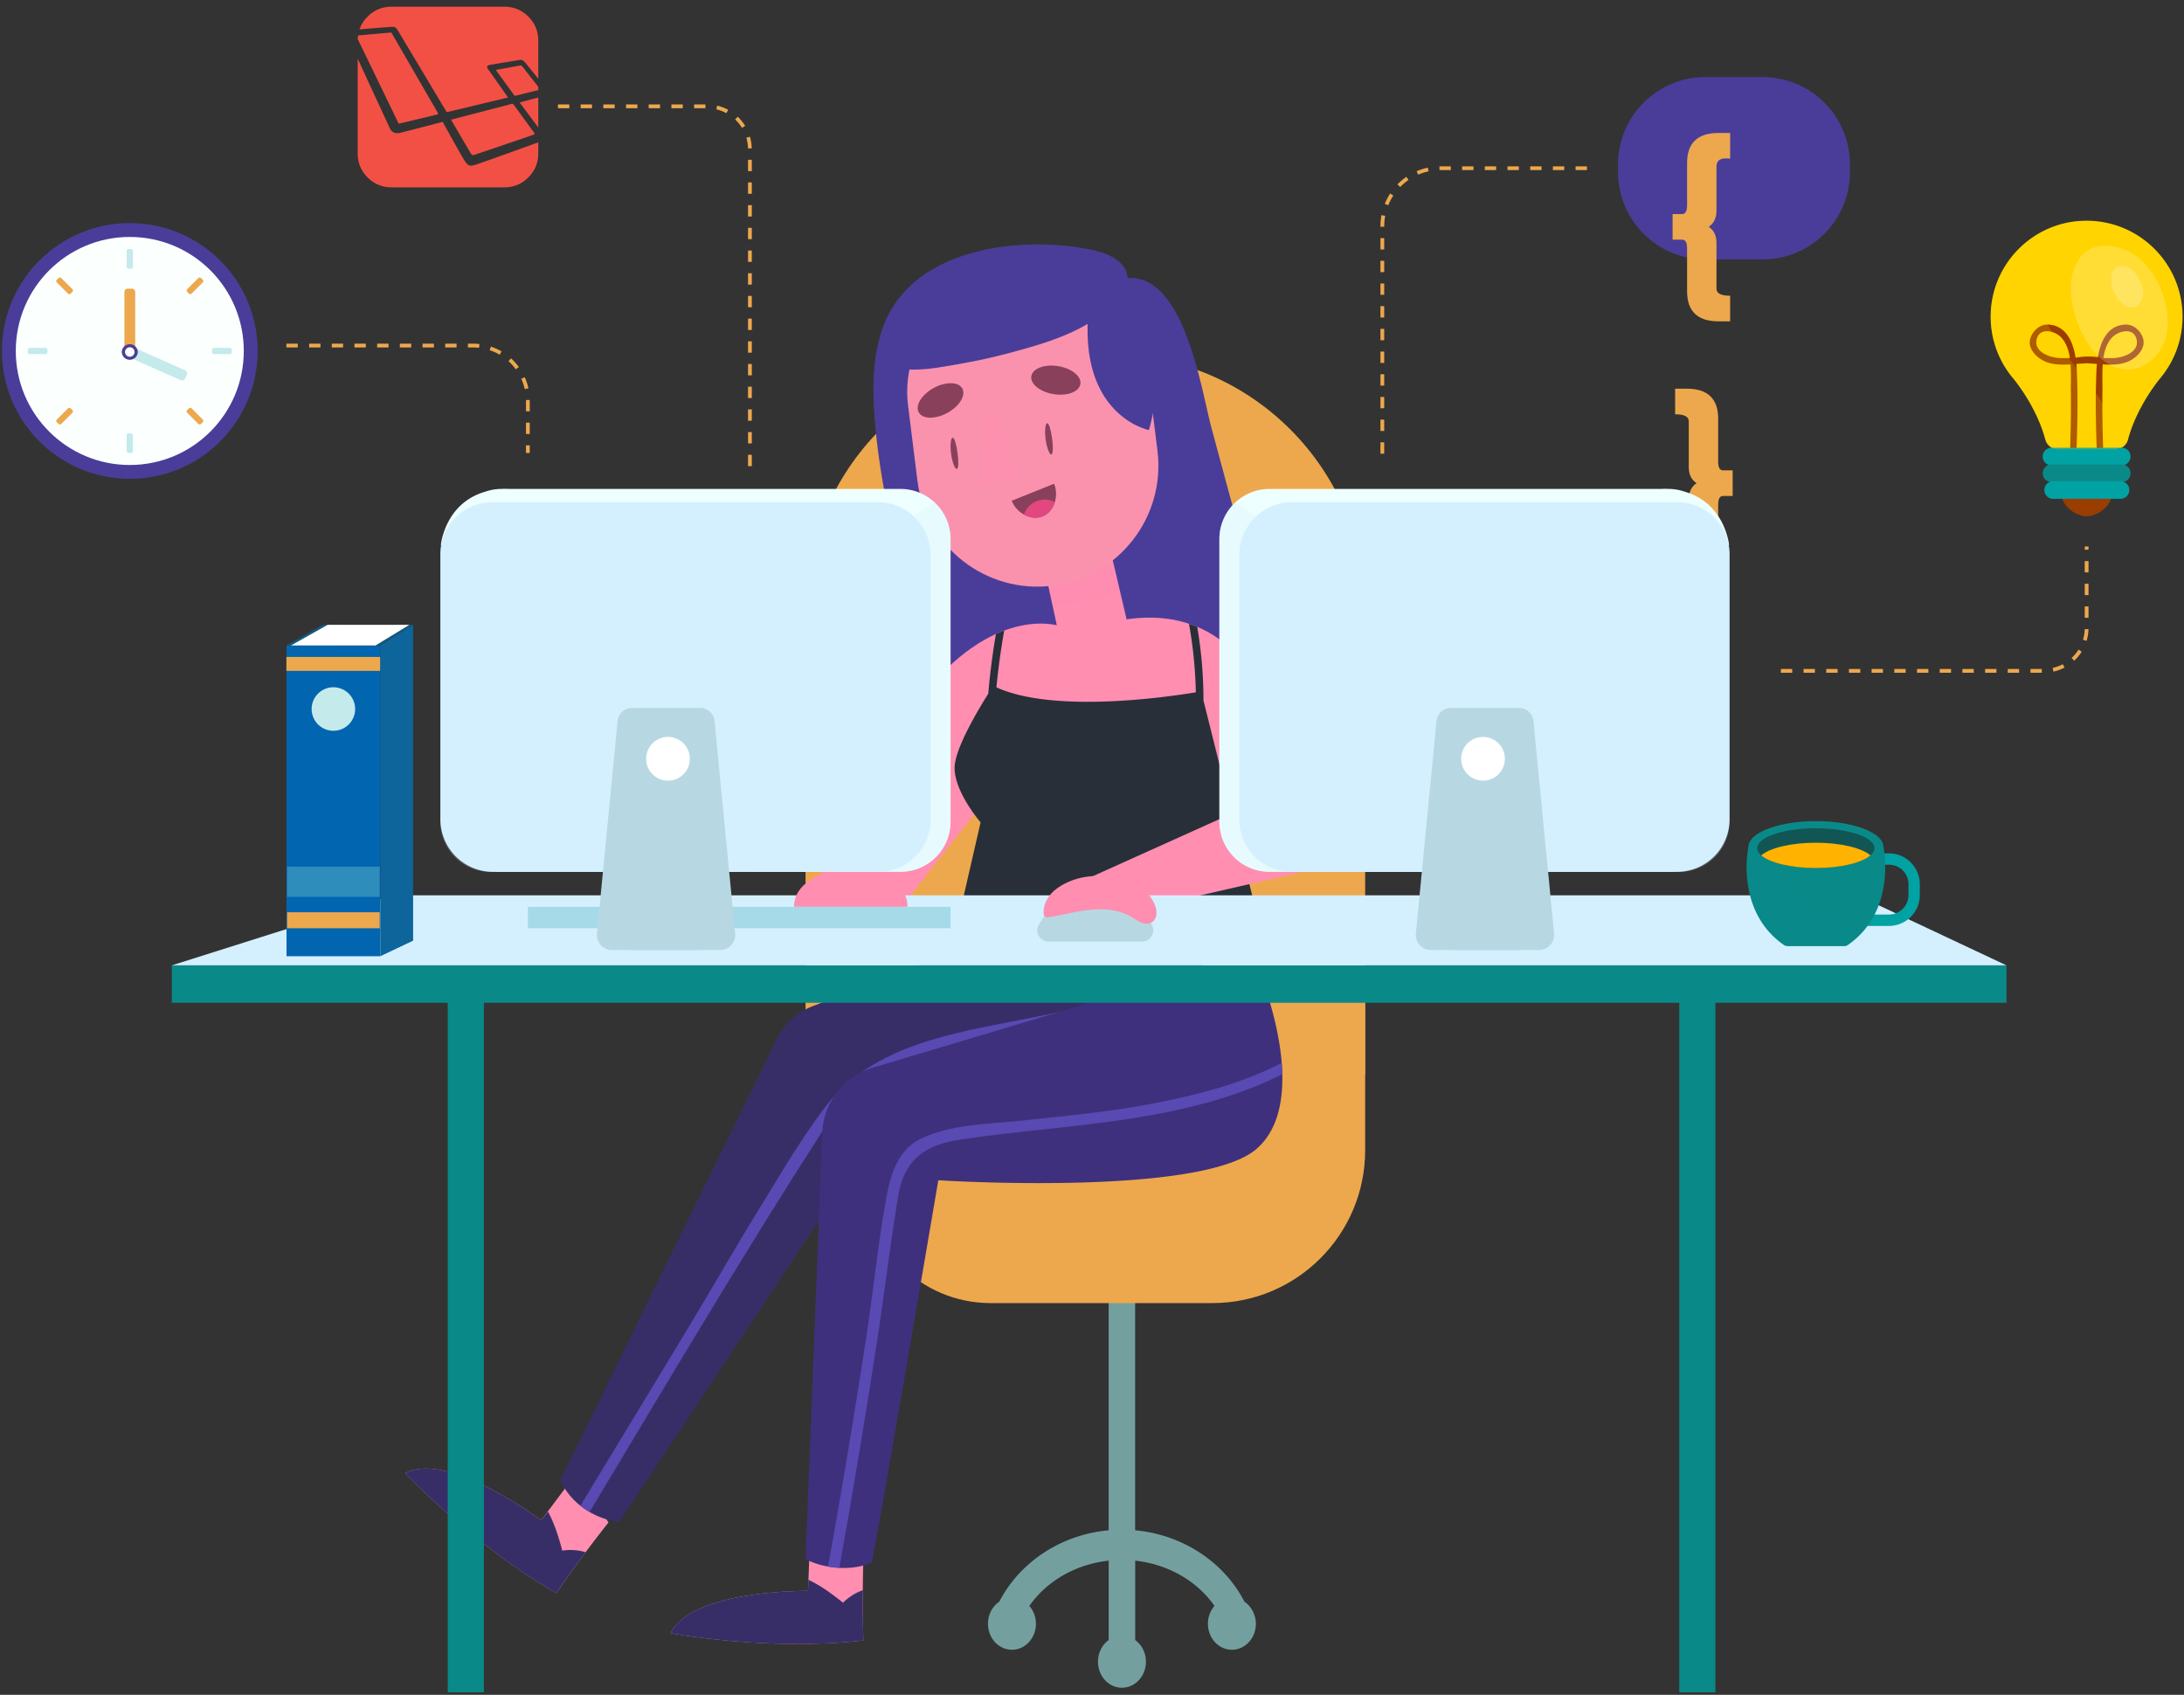
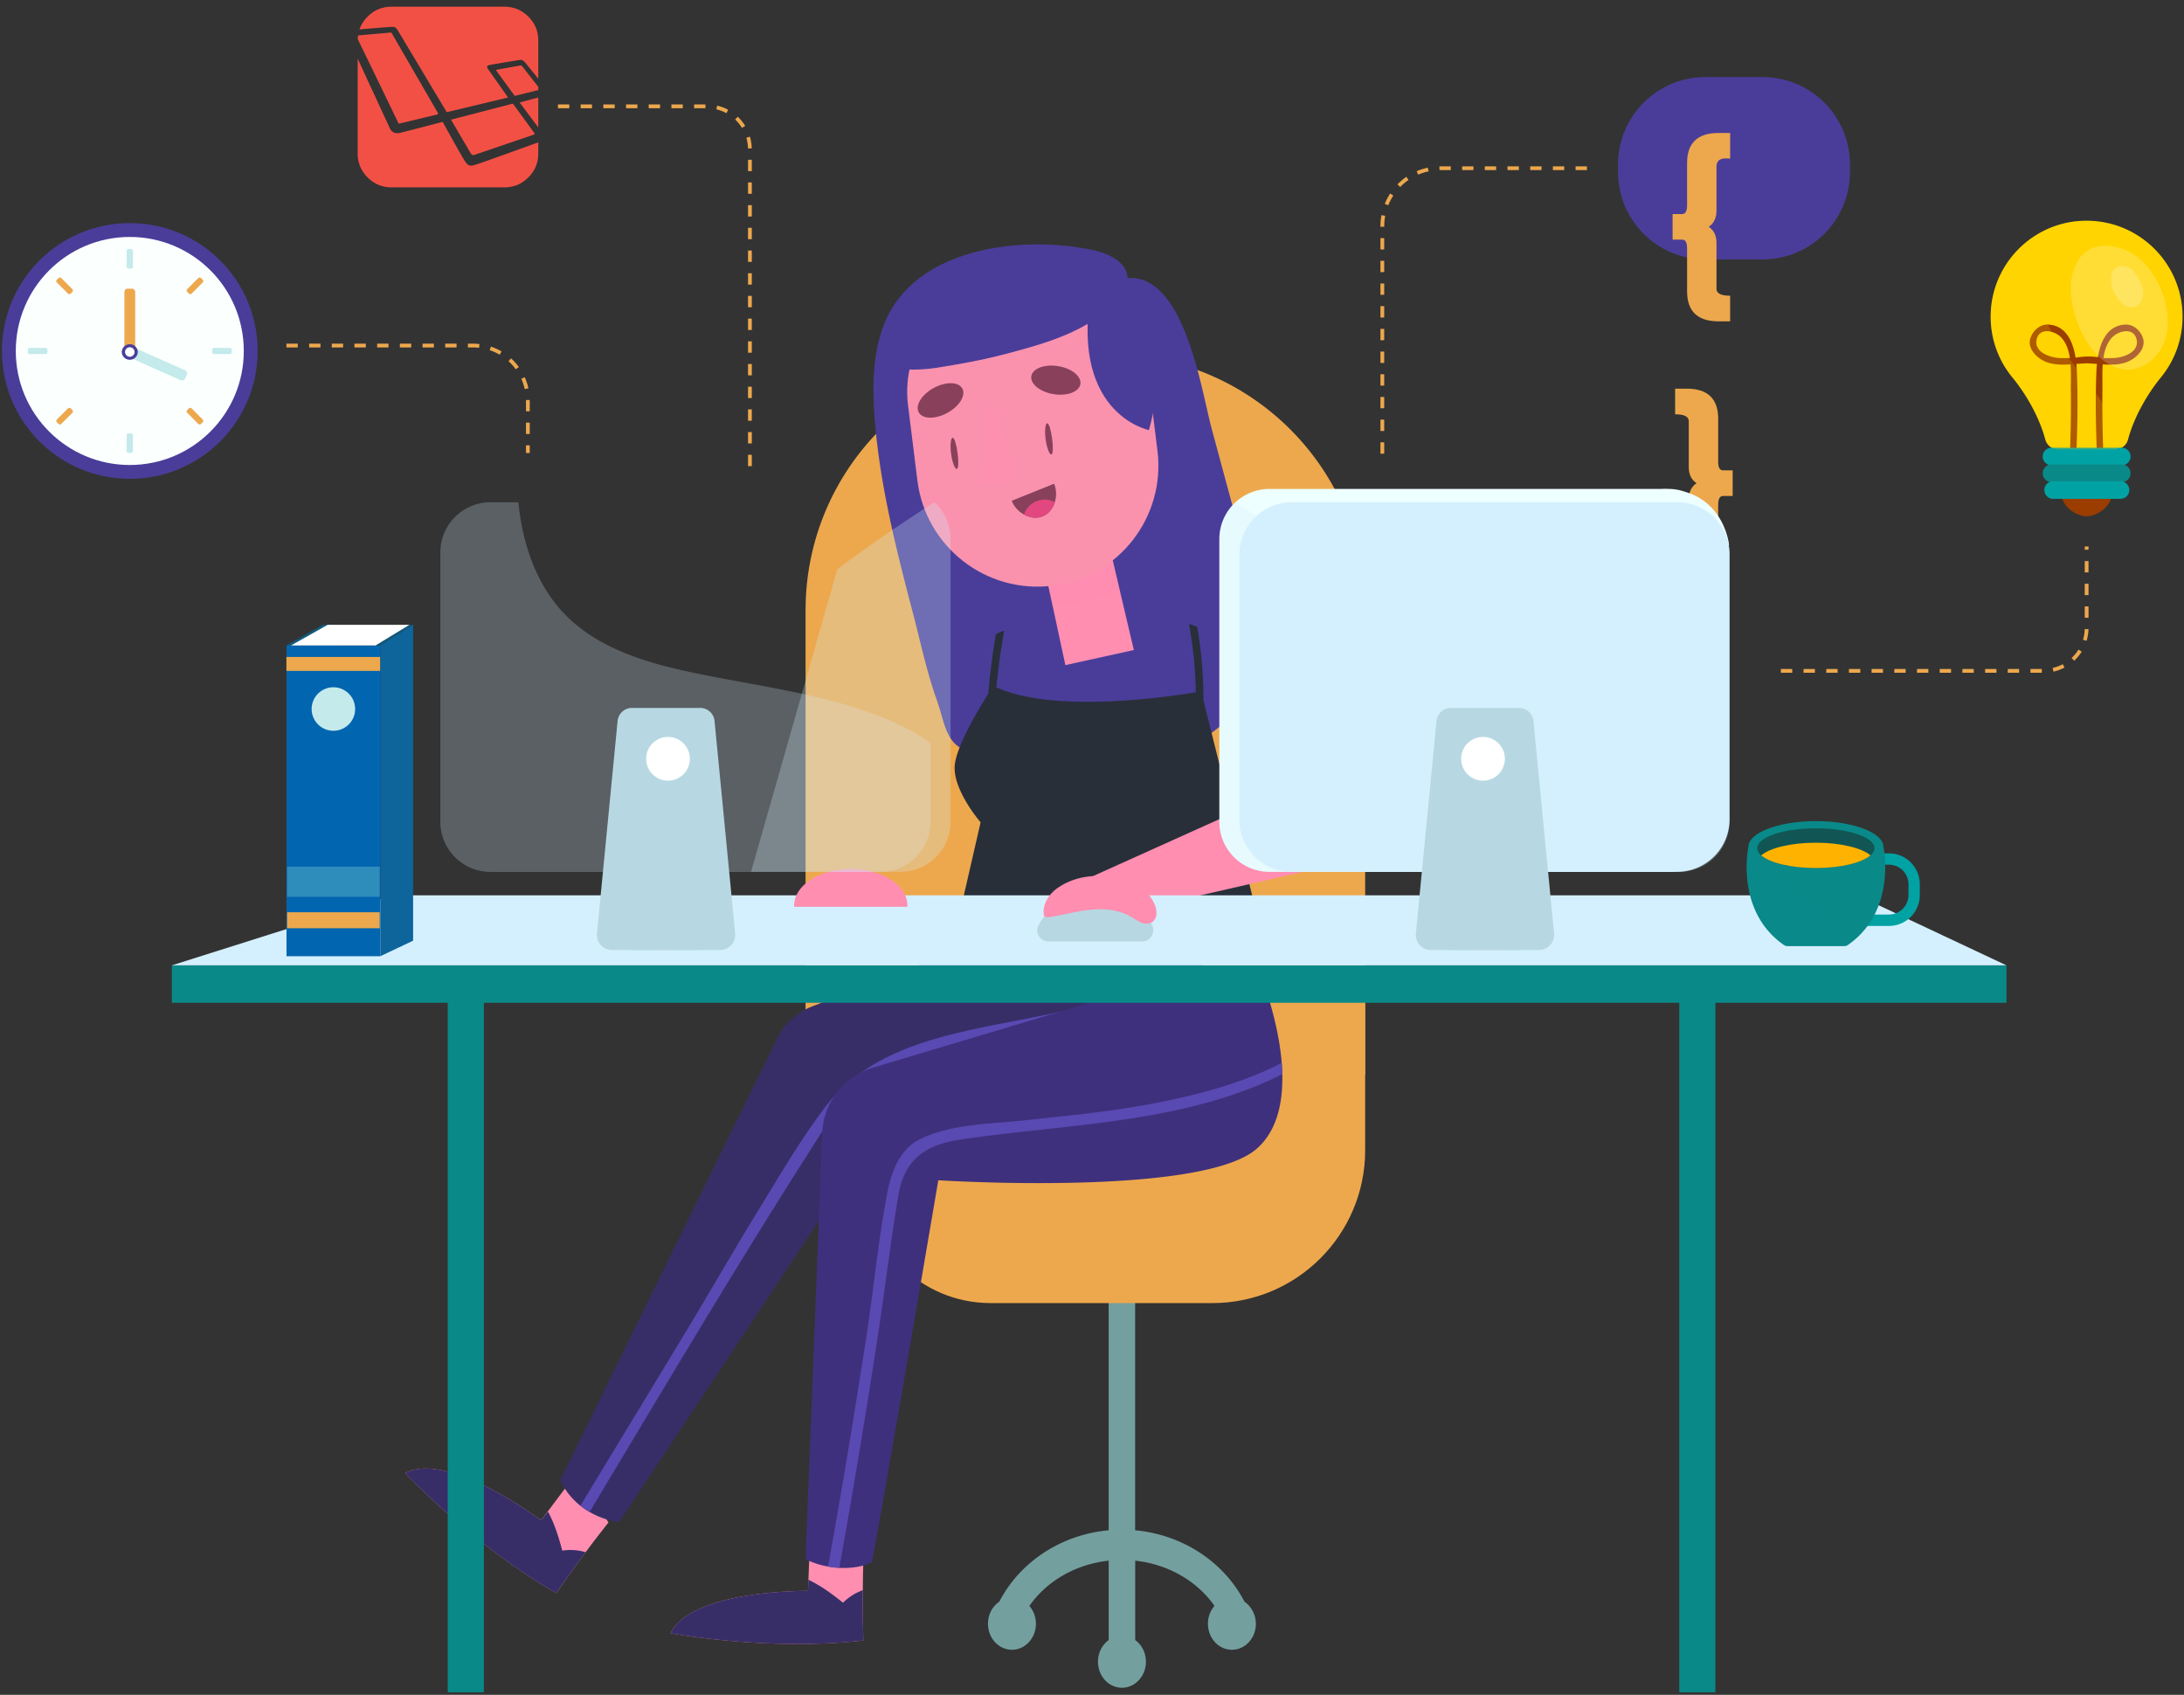
<svg xmlns="http://www.w3.org/2000/svg" width="299" height="232" fill="none">
  <rect width="100%" height="100%" fill="#333333" stroke="none" />
  <path fill="#EDA84D" d="M186.891 147.118h-76.605V83.534c0-19.335 15.673-35.013 35.013-35.013h6.584c19.335 0 35.014 15.673 35.014 35.013v63.584h-.006z" />
  <path fill="#4A3D99" d="M119.744 57.262c.696 9.138 2.983 18.042 5.297 26.88 1.021 3.901 1.847 7.889 3.211 11.68 1.244 3.467 1.162 6.65 5.421 7.302l5.873.897c3.031.461 6.057.929 9.094 1.336 2.477.337 5.015.63 7.465.136 2.135-.429 4.101-1.445 5.959-2.575a46.37 46.37 0 0 0 5.846-4.216c1.233-1.043 2.428-2.173 3.265-3.558 2.95-4.906 1.369-11.854-.017-16.972-1.765-6.519-3.531-13.033-5.291-19.552-1.391-5.145-3.689-21.154-11.512-20.557-.065-2.216-2.618-3.395-4.786-3.846-10.088-2.108-25.109-.228-28.831 10.974-1.282 3.857-1.298 8.018-.994 12.071z" />
-   <path fill="#FF8EB1" d="M145.315 85.756s-8.578-3.243-18.563 8.882c-9.985 12.126-16.466 30.238-16.466 30.238l8.92 4.629 17.173-21.888 41.233 5.617s-.869-33.258-25.055-28.157" />
  <path fill="#282F39" d="m172.891 128.413-8.132-32.53c0-3.38-.283-6.742-.853-10.073a14.606 14.606 0 0 0-1.13-.418c.565 3.102.874 6.231.94 9.377-3.553.592-19.351 2.95-27.299-.68a95.87 95.87 0 0 1 1.065-7.763c-.37.136-.745.294-1.136.468a96.07 96.07 0 0 0-1.048 8.17c-1.429 2.266-4.585 7.546-4.607 10.121-.033 3.336 3.558 7.481 3.558 7.481l-2.743 11.941 41.385 3.906z" />
  <path fill="#FF8EB1" d="m143.186 78.634 2.667 12.413 9.377-2.07-3.83-16.243-8.214 5.9z" />
  <path fill="#FF8EB1" d="m153.339 80.954-1.934-8.214-8.219 5.9.934 4.35a33.228 33.228 0 0 0 6.286-1.037c.999-.271 1.988-.587 2.933-1z" opacity=".25" />
  <path fill="#FA92AE" d="M144.082 80.177c-9.072 1.13-17.346-5.308-18.482-14.38l-1.287-10.333c-1.01-8.111 4.743-15.51 12.859-16.526l3.477-.435c8.111-1.01 15.51 4.743 16.526 12.86l1.287 10.332c1.13 9.078-5.307 17.352-14.38 18.482z" />
  <path fill="#FF8EB1" d="m135.542 54.644-1.439 11.897 5.351-.956-3.912-10.941z" opacity=".5" />
  <path fill="#89405B" d="M138.514 68.546a.243.243 0 0 0 .022.06c.646 1.602 2.602 2.721 4.205 2.08 1.602-.646 2.238-2.809 1.591-4.411-.005-.022-.016-.038-.027-.055l-5.791 2.326z" />
  <path fill="#E2477F" d="M141.904 68.61a3.009 3.009 0 0 0-1.722 1.82c.793.44 1.722.587 2.553.25.831-.336 1.402-1.086 1.668-1.95a2.966 2.966 0 0 0-2.499-.12z" />
  <path fill="#89405B" d="M131.75 53.188c.511.945-.407 2.433-2.059 3.335-1.651.897-3.401.864-3.917-.081-.51-.946.408-2.434 2.059-3.336 1.652-.896 3.401-.864 3.917.082zm16.157-.608c-.174 1.059-1.815 1.672-3.667 1.374-1.853-.3-3.216-1.402-3.048-2.461.174-1.06 1.815-1.674 3.667-1.375 1.858.3 3.222 1.402 3.048 2.461zM130.99 64.194c.244-.049.26-1.021.103-2.19-.158-1.167-.429-2.102-.674-2.085-.244.016-.375 1.01-.212 2.205.158 1.195.544 2.119.783 2.07zm12.945-1.977c.245-.05.261-1.022.104-2.19-.158-1.168-.429-2.102-.674-2.086-.244.016-.375 1.01-.212 2.206.158 1.195.543 2.113.782 2.07z" />
  <path fill="#4A3D99" d="M157.289 58.875s-11.419-2.276-7.627-20.519c5.677 2.478 10.61 10.41 7.627 20.52z" />
  <path fill="#4A3D99" d="M128.105 50.362c3.238-.5 6.47-1.091 9.643-1.928 5.373-1.418 11.381-3.091 15.206-7.334-3.298-1.722-24.713-11.968-30.455 9.431 1.863.092 3.732.12 5.606-.169z" />
  <path fill="#73A09F" d="M170.376 219.257c-2.76-5.351-8.366-9.176-14.972-9.779v-38.109h-3.624v38.109c-6.6.598-12.207 4.423-14.967 9.768-.934.63-1.553 1.744-1.553 3.026 0 1.967 1.467 3.559 3.281 3.559 1.809 0 3.281-1.592 3.281-3.559 0-.945-.342-1.803-.896-2.439 2.325-3.346 6.269-5.704 10.86-6.199v10.871c-.886.636-1.467 1.728-1.467 2.966 0 1.967 1.467 3.559 3.281 3.559 1.809 0 3.282-1.592 3.282-3.559 0-1.238-.582-2.33-1.467-2.966v-10.871c4.585.5 8.529 2.853 10.854 6.194a3.708 3.708 0 0 0-.896 2.444c0 1.967 1.467 3.559 3.281 3.559 1.815 0 3.281-1.592 3.281-3.559-.016-1.271-.635-2.385-1.559-3.015z" />
  <path fill="#EDA84D" d="M118.234 135.122v25.854c0 9.61 7.79 17.401 17.401 17.401h30.341c11.555 0 20.921-9.366 20.921-20.921v-22.334h-68.663z" />
  <path fill="#FF8EB1" d="m110.791 213.254-.168 4.515s-15.934-.191-18.824 5.802c0 0 13.391 2.482 26.392.988-.18-7.665.043-12.011.043-12.011M79.07 201.471l-4.992 6.644s-12.729-9.589-18.607-6.465c0 0 9.322 9.931 20.682 16.417 4.39-6.285 7.15-9.653 7.15-9.653" />
  <path fill="#372E68" d="m126.095 131.982-14.902 5.781a8.979 8.979 0 0 0-4.808 4.405l-29.683 60.433c1.396 3.124 4.541 5.28 8.062 5.748l36.36-54.837 41.19-8.535 3.048-17.053-39.267 4.058z" />
  <path fill="#5949B2" d="M164.237 134.22c-8.002 1.869-16.01 3.722-24.066 5.297-9.697 1.896-20.731 3.575-27.12 11.919-3.363 4.39-6.226 9.345-9.121 14.049-3.423 5.552-6.65 11.219-10.023 16.798-4.808 7.948-9.627 15.89-14.451 23.833.397.315.82.597 1.26.853 10.469-17.434 20.829-34.943 31.819-52.045 3.184-4.954 7.014-7.948 12.49-10.072 4.981-1.934 10.338-2.825 15.564-3.835 7.818-1.516 15.592-3.309 23.355-5.123l.293-1.674z" />
  <path fill="#372E68" d="M115.414 219.393c-1.483-1.19-3.02-2.331-4.737-3.14l-.054 1.516s-15.934-.19-18.824 5.802c0 0 13.391 2.482 26.392.988a228.688 228.688 0 0 1-.066-6.883 7.312 7.312 0 0 0-2.711 1.717zm-38.435-7.133c-.49-1.836-1.054-3.667-1.956-5.335l-.945 1.19s-12.729-9.589-18.607-6.465c0 0 9.322 9.931 20.682 16.417a241.056 241.056 0 0 1 4.025-5.59 7.33 7.33 0 0 0-3.2-.217z" />
  <path fill="#3F307D" d="m172.598 133.531-19.003 2.422-34.112 10.203a9.712 9.712 0 0 0-6.915 8.909l-2.282 58.352c2.374 1.299 6.541 1.744 9.083.408 1.57-8.008 9.089-52.262 9.089-52.262s36.029 2.309 43.591-4.314c7.568-6.622.549-23.718.549-23.718z" />
  <path fill="#5949B2" d="M166.166 150.676c2.972-.864 6.285-2.048 9.382-3.645a29.046 29.046 0 0 0-.081-1.538c-5.645 2.977-12.523 4.585-17.483 5.541-5.823 1.13-11.75 1.679-17.645 2.32-4.623.5-10.099.484-14.342 2.564-2.841 1.391-3.955 4.439-4.514 7.345-1.228 6.346-1.837 12.87-2.809 19.264a1214.372 1214.372 0 0 1-5.308 31.917c.506.087 1.022.152 1.538.179 1.89-10.539 3.65-21.1 5.269-31.683.978-6.41 1.733-12.87 2.809-19.264.848-5.058 3.754-6.981 8.627-7.703 11.539-1.706 23.29-2.027 34.557-5.297z" />
  <path fill="#4A3D99" d="M241.304 35.51h-7.823c-6.606 0-11.962-5.357-11.962-11.963V22.51c0-6.606 5.356-11.962 11.962-11.962h7.823c6.607 0 11.963 5.356 11.963 11.962v1.038c0 6.606-5.351 11.963-11.963 11.963z" />
  <path fill="#FFD400" d="M298.803 43.35c0-7.253-5.883-13.137-13.136-13.137-7.252 0-13.136 5.884-13.136 13.136a13.068 13.068 0 0 0 2.983 8.328.846.846 0 0 0 .07.082c.495.597 3.265 4.069 4.433 8.42a1.84 1.84 0 0 0 1.777 1.348h7.763c.826 0 1.564-.549 1.776-1.348 1.288-4.791 4.509-8.513 4.509-8.513h-.005a13.092 13.092 0 0 0 2.966-8.317z" />
  <path fill="#9B3D00" d="M289.09 67.682c0-1.51-1.837-2.733-3.358-2.765-.021 0-.038-.006-.059-.006h-.011c-.022 0-.038 0-.06.006-1.516.038-3.352 1.26-3.352 2.765 0 1.51 1.836 2.944 3.352 2.983.022 0 .038.005.06.005h.011c.021 0 .038-.005.059-.005 1.521-.039 3.358-1.478 3.358-2.983zm-9.42-18.352c1.124.614 2.499.63 3.797.55.092 1.222.033 2.471.043 3.487.038 3.059-.016 6.117-.141 9.17h.875c.168-3.857.239-7.73.098-11.582a17.686 17.686 0 0 0-.076-1.136c.097-.005.195-.016.293-.021.375-.027.744-.05 1.119-.07.369.02.739.037 1.108.07.098.005.196.016.294.021-.038.392-.066.777-.076 1.136-.147 3.852-.076 7.725.097 11.582h.875a171.976 171.976 0 0 1-.141-9.17c.011-1.016-.049-2.265.043-3.488 1.299.082 2.673.066 3.798-.548 1.075-.587 2.167-1.804 1.673-3.14-.364-.99-1.304-1.826-2.423-1.76-2.418.14-3.357 2.32-3.716 4.47-1.532-.25-3.048.066-3.048.066-.353-2.179-1.287-4.395-3.726-4.537-1.12-.065-2.054.766-2.423 1.76-.511 1.332.581 2.554 1.657 3.14zm9.485-3.134c.842-.896 2.928-1.456 3.346.228.44 1.771-1.787 2.537-3.161 2.592a19.7 19.7 0 0 1-1.375-.006c.163-1.081.5-2.086 1.19-2.814zm-10.317.223c.419-1.684 2.505-1.12 3.347-.228.69.727 1.027 1.732 1.19 2.814-.457.016-.913.027-1.375.005-1.374-.054-3.602-.815-3.162-2.591z" />
  <path fill="#01A2A4" d="M290.524 63.7h-9.708a1.207 1.207 0 0 1 0-2.412h9.708a1.207 1.207 0 0 1 0 2.412z" />
  <path fill="#0A8989" d="M290.524 65.992h-9.708a1.207 1.207 0 0 1 0-2.412h9.708a1.207 1.207 0 0 1 0 2.412z" />
  <path fill="#01A2A4" d="M290.307 68.285h-9.269a1.207 1.207 0 0 1 0-2.412h9.269c.668 0 1.206.543 1.206 1.206a1.21 1.21 0 0 1-1.206 1.206z" />
  <path fill="#FFD400" d="M289.861 61.5c.533-1.967-.684-4.004-1.646-5.677-2.081-3.618-5.242-6.536-7.231-10.165-1.798-3.286-2.52-7.122-.657-10.572.978-1.809 2.358-3.569 4.064-4.813-6.65.647-11.854 6.253-11.854 13.071a13.068 13.068 0 0 0 2.982 8.328c.022.027.044.055.071.082.494.597 3.265 4.069 4.433 8.42.217.799.95 1.348 1.776 1.348h7.763c.098.005.201 0 .299-.022z" opacity=".2" />
  <path fill="#fff" d="M296.223 40.66c-.831-2.597-2.651-5.432-5.27-6.443-2.407-.929-5.074-.923-6.53 1.56-1.043 1.786-1.081 4.003-.674 6.035a15.369 15.369 0 0 0 1.81 4.726c1.26 2.146 3.357 4.102 5.845 4.048 2.14-.044 4.042-1.657 4.84-3.64.799-1.983.631-4.249-.021-6.286z" opacity=".21" />
  <path fill="#fff" d="M291.893 36.933c-.886-.793-2.602-.728-2.831.685-.184 1.168.261 2.493.973 3.412.511.657 1.325 1.206 2.129 1 .712-.18 1.179-.908 1.245-1.636.065-.728-.196-1.445-.533-2.097-.25-.505-.559-.989-.983-1.364z" opacity=".21" />
  <path fill="#EDA84D" d="m236.864 21.71-.604-.029c-.843 0-1.264.374-1.264 1.121v6.008c0 1.016-.355 1.763-1.064 2.242.709.46 1.064 1.198 1.064 2.214v6.266c0 .632.622.949 1.868.949v3.506h-1.581c-2.875 0-4.312-1.37-4.312-4.11v-5.893c0-.786-.22-1.178-.661-1.178h-1.322v-3.507h1.322c.441 0 .661-.403.661-1.208v-5.777c0-2.74 1.437-4.111 4.312-4.111h1.581v3.507zm-7.531 53.77.603.03c.844 0 1.265-.374 1.265-1.122V68.38c0-1.015.355-1.763 1.064-2.242-.709-.46-1.064-1.197-1.064-2.213v-6.267c0-.632-.623-.948-1.868-.948v-3.507h1.581c2.874 0 4.312 1.37 4.312 4.11v5.893c0 .786.22 1.179.661 1.179h1.322v3.507h-1.322c-.441 0-.661.402-.661 1.207v5.778c0 2.74-1.438 4.11-4.312 4.11h-1.581v-3.506z" />
  <path fill="#4A3D99" d="M17.769 65.547c9.667 0 17.504-7.837 17.504-17.504 0-9.667-7.837-17.504-17.504-17.504C8.1 30.539.265 38.376.265 48.043c0 9.667 7.836 17.504 17.504 17.504z" />
  <path fill="#FBFFFE" d="M17.769 63.65c8.62 0 15.608-6.987 15.608-15.607s-6.988-15.608-15.608-15.608c-8.62 0-15.608 6.988-15.608 15.608 0 8.62 6.988 15.608 15.608 15.608z" />
  <path fill="#C4EAEB" d="M17.932 36.77h-.321a.267.267 0 0 1-.266-.266v-2.151c0-.147.12-.267.266-.267h.32c.147 0 .267.12.267.267v2.15c0 .148-.12.267-.266.267zm11.115 11.436v-.32c0-.147.12-.267.266-.267h2.151c.147 0 .266.12.266.266v.32c0 .148-.12.267-.266.267h-2.151a.267.267 0 0 1-.266-.266zM17.606 59.32h.32c.147 0 .266.12.266.267v2.151c0 .147-.12.267-.266.267h-.32a.267.267 0 0 1-.267-.267v-2.151c0-.147.12-.266.267-.266zM6.496 47.885v.32c0 .148-.12.267-.266.267H4.078a.267.267 0 0 1-.266-.266v-.32c0-.147.12-.267.266-.267H6.23c.146 0 .266.12.266.266z" />
  <path fill="#EDA84D" d="m25.858 40.187-.228-.228a.265.265 0 0 1 0-.375l1.52-1.521a.266.266 0 0 1 .376 0l.228.228a.265.265 0 0 1 0 .375l-1.521 1.521a.266.266 0 0 1-.375 0zm-.228 15.945.228-.228a.266.266 0 0 1 .375 0l1.52 1.52a.266.266 0 0 1 0 .376l-.227.228a.266.266 0 0 1-.375 0l-1.521-1.521a.266.266 0 0 1 0-.375zm-15.95-.228.228.228a.266.266 0 0 1 0 .375l-1.521 1.52a.266.266 0 0 1-.375 0l-.229-.227a.266.266 0 0 1 0-.375l1.522-1.521a.266.266 0 0 1 .374 0zm.228-15.945-.229.228a.266.266 0 0 1-.374 0l-1.522-1.521a.266.266 0 0 1 0-.375l.229-.228a.266.266 0 0 1 .374 0l1.522 1.521a.256.256 0 0 1 0 .375zm8.143 8.909h-.56a.461.461 0 0 1-.461-.461v-8.432c0-.255.206-.462.462-.462h.56a.46.46 0 0 1 .46.462v8.432a.468.468 0 0 1-.46.461z" />
  <path fill="#C4EAEB" d="m16.981 48.092.228-.511a.46.46 0 0 1 .609-.234l7.524 3.347c.233.103.337.375.233.608l-.228.511a.46.46 0 0 1-.608.234L17.215 48.7a.46.46 0 0 1-.234-.608z" />
  <path fill="#4A3D99" d="M18.866 48.184a1.098 1.098 0 0 0-2.195 0 1.098 1.098 0 0 0 2.195 0z" />
  <path fill="#FBFFFE" d="M18.42 48.184a.654.654 0 0 0-.651-.652.654.654 0 0 0-.652.652c0 .358.293.652.652.652a.654.654 0 0 0 .652-.652z" />
  <path fill="#0A8989" d="M66.244 135.285H61.3v96.364h4.944v-96.364zm168.601 0h-4.944v96.364h4.944v-96.364z" />
  <path fill="#0A8989" d="M274.693 132.145H23.522v5.123h251.171v-5.123z" />
  <path fill="#EDA84D" d="M102.925 63.808h-.516v-1.553h.516v1.553zm0-3.107h-.516v-1.554h.516v1.554zm0-3.108h-.516V56.04h.516v1.553zm0-3.107h-.516v-1.554h.516v1.554zm0-3.108h-.516v-1.553h.516v1.553zm0-3.102h-.516v-1.553h.516v1.553zm0-3.107h-.516v-1.554h.516v1.554zm0-3.108h-.516v-1.553h.516v1.553zm0-3.107h-.516V37.4h.516v1.554zm0-3.108h-.516v-1.553h.516v1.553zm0-3.107h-.516v-1.554h.516v1.554zm0-3.102h-.516v-1.554h.516v1.554zm0-3.107h-.516v-1.554h.516v1.554zm0-3.108h-.516v-1.554h.516v1.554zm-.522-3.102c-.01-.5-.086-.989-.228-1.461l.495-.147c.152.516.233 1.054.244 1.597l-.511.011zm-.825-2.814a5.613 5.613 0 0 0-.935-1.152l.359-.374c.391.369.733.793 1.021 1.254l-.445.272zm-2.13-2.015a5.693 5.693 0 0 0-1.385-.527l.12-.506a6.184 6.184 0 0 1 1.51.57l-.245.463zm-2.868-.674h-1.554V14.3h1.554v.516zm-3.108 0H91.92V14.3h1.553v.516zm-3.107 0H88.81V14.3h1.554v.516zm-3.102 0h-1.554V14.3h1.554v.516zm-3.108 0h-1.553V14.3h1.553v.516zm-3.107 0h-1.554V14.3h1.554v.516zm-3.108 0h-1.553V14.3h1.553v.516zm111.565 47.285h-.516V60.55h.516v1.553zm0-3.107h-.516v-1.554h.516v1.554zm0-3.107h-.516v-1.554h.516v1.553zm0-3.108h-.516v-1.554h.516v1.554zm0-3.102h-.516v-1.554h.516v1.554zm0-3.107h-.516v-1.554h.516v1.554zm0-3.108h-.516V41.91h.516v1.554zm0-3.107h-.516v-1.554h.516v1.554zm0-3.108h-.516v-1.553h.516v1.553zm0-3.102h-.516v-1.554h.516v1.554zm0-3.107h-.516v-.066c0-.516.048-1.026.141-1.526l.51.098c-.087.467-.13.95-.13 1.428v.066h-.005zm.554-2.94-.478-.195a8.63 8.63 0 0 1 .738-1.418l.435.283a7.523 7.523 0 0 0-.695 1.33zm1.63-2.498-.37-.364c.375-.38.788-.728 1.222-1.032l.294.423a8.438 8.438 0 0 0-1.146.973zm2.466-1.69-.206-.473a7.897 7.897 0 0 1 1.526-.483l.109.505a6.94 6.94 0 0 0-1.429.451zm2.917-.625-.011-.516h1.56v.516h-1.549zm20.188 0h-1.554v-.516h1.554v.516zm-3.108 0h-1.553v-.516h1.553v.516zm-3.107 0h-1.554v-.516h1.554v.516zm-3.108 0h-1.553v-.516h1.553v.516zm-3.107 0h-1.554v-.516h1.554v.516zm-3.102 0h-1.554v-.516h1.554v.516zm77.806 68.804h-1.554v-.516h1.554v.517zm-3.108 0h-1.553v-.516h1.553v.517zm-3.102 0h-1.553v-.516h1.553v.517zm-3.107 0h-1.554v-.516h1.554v.517zm-3.108 0h-1.553v-.516h1.553v.517zm-3.107 0h-1.554v-.516h1.554v.517zm-3.107 0h-1.554v-.516h1.554v.517zm-3.108 0h-1.554v-.516h1.554v.517zm-3.102 0h-1.554v-.516h1.554v.517zm-3.107 0h-1.554v-.516h1.554v.517zm-3.108 0h-1.554v-.516h1.554v.517zm-3.107 0h-1.554v-.516h1.554v.517zm35.768-.152-.114-.505a5.787 5.787 0 0 0 1.391-.51l.239.456a5.853 5.853 0 0 1-1.516.56zm2.836-1.494-.353-.38c.364-.337.679-.722.945-1.14l.44.276a6.307 6.307 0 0 1-1.032 1.244zm1.7-2.721-.494-.153c.141-.472.223-.961.239-1.46l.516.016a6.56 6.56 0 0 1-.261 1.597zm.261-3.157h-.516v-1.553h.516v1.553zm0-3.102h-.516v-1.553h.516v1.553zm0-3.107h-.516v-1.554h.516v1.554zm0-3.108h-.516v-.44h.516v.44zM72.524 62.005h-.516v-1.043h.516v1.043zm0-2.597h-.516v-1.554h.516v1.554zm0-3.102h-.516v-1.548l.516-.006v1.554zm-.684-3.042a7.125 7.125 0 0 0-.473-1.418l.472-.212c.218.489.392 1 .506 1.52l-.505.11zm-1.223-2.711a7.465 7.465 0 0 0-1-1.114l.348-.386c.397.359.755.76 1.07 1.19l-.418.31zm-2.21-2a7.344 7.344 0 0 0-1.364-.619l.162-.489c.506.169 1 .391 1.462.663l-.26.446zm-2.826-.945a7.316 7.316 0 0 0-.847-.049h-.674v-.516h.674c.304 0 .608.017.907.054l-.06.511zm-3.075-.049h-1.553v-.516h1.553v.516zm-3.102 0H57.85v-.516h1.554v.516zm-3.107 0h-1.554v-.516h1.554v.516zm-3.108 0h-1.553v-.516h1.553v.516zm-3.107 0h-1.554v-.516h1.554v.516zm-3.108 0h-1.553v-.516h1.553v.516zm-3.102 0H42.32v-.516h1.553v.516zm-3.107 0H39.21v-.516h1.554v.516z" />
  <path fill="#FF8EB1" d="m172.5 109.627-24.577 11.072 10.262 3.275 29.994-6.883-15.679-7.464z" />
  <path fill="#D4F0FE" d="m23.522 132.145 30.287-9.583h200.507l20.377 9.583H23.522z" />
  <path fill="#01A2A4" d="M258.607 126.75h-2.868a4.229 4.229 0 0 1-4.221-4.221v-1.494a4.229 4.229 0 0 1 4.221-4.221h2.868a4.229 4.229 0 0 1 4.221 4.221v1.494a4.221 4.221 0 0 1-4.221 4.221zm-2.863-8.382a2.67 2.67 0 0 0-2.667 2.662v1.494a2.667 2.667 0 0 0 2.667 2.662h2.869a2.671 2.671 0 0 0 2.667-2.662v-1.494a2.667 2.667 0 0 0-2.667-2.662h-2.869z" />
  <path fill="#0A8989" d="M257.852 115.939c0-1.955-4.139-3.536-9.241-3.536-5.101 0-9.241 1.586-9.241 3.536 0 0-1.879 8.714 4.841 13.403a.959.959 0 0 0 .538.168h7.719a.912.912 0 0 0 .538-.168c6.726-4.689 4.846-13.403 4.846-13.403z" />
  <path fill="#0A8989" d="M252.952 129.369c.081-1.103-.255-2.178-1.293-3.156-1.706-1.608-3.819-2.554-5.683-3.939-2.537-1.885-4.753-5.215-4.666-8.502-1.212.598-1.94 1.347-1.94 2.162 0 0-1.879 8.714 4.841 13.402a.952.952 0 0 0 .538.169h7.725a.937.937 0 0 0 .478-.136z" opacity=".27" />
  <path fill="#115654" d="M256.624 116.102c0 1.505-3.596 2.722-8.029 2.722s-8.029-1.217-8.029-2.722c0-1.504 3.596-2.721 8.029-2.721s8.029 1.217 8.029 2.721z" />
  <path fill="#FFB300" d="M241.12 117.091c1.168 1.016 4.069 1.733 7.475 1.733 3.406 0 6.307-.717 7.475-1.733-1.168-1.016-4.069-1.733-7.475-1.733-3.406 0-6.307.717-7.475 1.733z" />
  <path fill="#0D659B" d="m44.253 85.534-4.65 2.613-.38.206h6.785v-2.82h-1.755z" />
  <path fill="#0265B0" d="M52.065 88.353H39.222v42.543h12.843V88.353z" />
  <path fill="#EDA84D" d="M51.983 124.876h-12.68v2.19h12.68v-2.19zm.087-34.948H39.211v1.907h12.86v-1.907z" />
  <path fill="#2F8DBC" d="M51.983 118.634h-12.68v4.129h12.68v-4.129z" />
  <path fill="#C4EAEB" d="M48.62 97.056a2.975 2.975 0 0 0-2.976-2.977 2.975 2.975 0 0 0-2.978 2.977 2.975 2.975 0 0 0 2.978 2.977 2.975 2.975 0 0 0 2.977-2.977z" />
  <path fill="#0D659B" d="m52.065 88.353 4.492-2.852v43.265l-4.492 2.13V88.353z" />
  <path fill="#13587A" d="m55.482 85.533-4.536 2.82h1.119l4.449-2.82h-1.032zm-11.229.001-5.03 2.82h.624l5.009-2.82h-.603z" />
  <path fill="#fff" d="m44.856 85.533-5.01 2.82h11.572l4.623-2.82H44.856z" />
  <path fill="#EFF" d="M173.809 66.926h53.669c.288-.016.592-.021.924 0 .798 0 1.559.142 2.276.392 5.514 1.602 6.035 7.274 6.035 7.274l-1.439.885v36.996a6.874 6.874 0 0 1-6.872 6.873h-54.593a6.873 6.873 0 0 1-6.872-6.873v-38.68a6.872 6.872 0 0 1 6.872-6.867z" />
  <path fill="#D4F0FE" d="M194.257 119.346h-20.448a6.873 6.873 0 0 1-6.872-6.872v-38.68c0-1.994.853-3.782 2.211-5.037a211.782 211.782 0 0 1 13.288 9.16l11.821 41.429z" opacity=".27" />
  <path fill="#D4F0FE" d="M176.884 119.346h52.691a7.208 7.208 0 0 0 7.209-7.209V75.95a7.208 7.208 0 0 0-7.209-7.209h-52.691a7.208 7.208 0 0 0-7.209 7.21v36.186a7.208 7.208 0 0 0 7.209 7.209z" />
  <path fill="#D4F0FE" d="M169.675 112.479V101.75c2.129-1.565 4.552-2.75 7.024-3.71 8.242-3.206 17.146-4.184 25.794-6.026 6.297-1.336 12.8-3.324 17.276-7.953 3.911-4.047 5.786-9.686 6.329-15.309h3.814a6.873 6.873 0 0 1 6.872 6.872v36.861a6.874 6.874 0 0 1-6.872 6.872h-53.37c-3.792-.011-6.867-3.086-6.867-6.878z" opacity=".24" />
  <path fill="#B7D8E2" d="m202.466 130.07-6.573-.022a2.07 2.07 0 0 1-2.054-2.271l2.825-29.091a1.976 1.976 0 0 1 1.967-1.782h9.338a1.98 1.98 0 0 1 1.967 1.782l2.825 29.091a2.07 2.07 0 0 1-2.054 2.271l-6.573.022v.005l-.831-.005-.832.005v-.005h-.005z" />
  <path fill="#fff" d="M200.038 103.868a2.996 2.996 0 0 0 2.993 2.994 2.995 2.995 0 0 0 2.993-2.994 2.995 2.995 0 0 0-2.993-2.993 2.996 2.996 0 0 0-2.993 2.993z" />
  <path fill="#B7D8E2" d="M156.36 128.88c1.168 0 1.896-1.249 1.347-2.282-1.342-2.542-4.308-4.308-7.752-4.308-3.482 0-6.481 1.809-7.796 4.401-.511 1.005.266 2.189 1.391 2.189h12.81z" />
  <path fill="#FF8EB1" d="M144.723 121.595c2.624-1.864 6.058-2.081 9.067-1.152 1.272.391 2.532 1.032 3.461 2.037.766.832 1.652 2.7.608 3.651-.407.369-1.043.375-1.564.185-.516-.19-.962-.538-1.434-.815-1.386-.826-3.048-1.087-4.662-1.027-1.613.054-3.199.413-4.775.744-.608.125-1.217.25-1.831.332-.206.027-.445.038-.586-.114-.093-.098-.114-.245-.125-.381-.103-1.363.728-2.667 1.841-3.46zm-20.502 2.537c0-.054.01-.103.01-.158 0-2.776-3.471-5.03-7.757-5.03-4.287 0-7.758 2.254-7.758 5.03 0 .055.011.104.011.158h15.494z" />
-   <path fill="#A6DAE8" d="M130.131 124.132H72.263v2.928h57.868v-2.928z" />
-   <path fill="#EFF" d="M123.265 66.926H69.596a7.479 7.479 0 0 0-.923 0c-.799 0-1.56.142-2.277.392-5.514 1.602-6.035 7.274-6.035 7.274l1.44.885v36.996a6.874 6.874 0 0 0 6.872 6.873h54.592a6.873 6.873 0 0 0 6.872-6.873v-38.68a6.872 6.872 0 0 0-6.872-6.867z" />
  <path fill="#D4F0FE" d="M102.816 119.346h20.448a6.874 6.874 0 0 0 6.873-6.872v-38.68a6.833 6.833 0 0 0-2.211-5.037 212.097 212.097 0 0 0-13.289 9.16l-11.821 41.429z" opacity=".27" />
-   <path fill="#D4F0FE" d="M120.19 119.346H67.499a7.208 7.208 0 0 1-7.21-7.209V75.95a7.208 7.208 0 0 1 7.21-7.209h52.691a7.208 7.208 0 0 1 7.209 7.21v36.186a7.208 7.208 0 0 1-7.209 7.209z" />
  <path fill="#D4F0FE" d="M127.399 112.479V101.75c-2.13-1.565-4.553-2.75-7.025-3.71-8.241-3.206-17.145-4.184-25.794-6.026-6.296-1.336-12.799-3.324-17.275-7.953-3.912-4.047-5.786-9.686-6.335-15.309h-3.814a6.873 6.873 0 0 0-6.872 6.872v36.861a6.874 6.874 0 0 0 6.872 6.872h53.37c3.798-.011 6.873-3.086 6.873-6.878z" opacity=".24" />
  <path fill="#B7D8E2" d="m92.022 130.07 6.573-.022a2.07 2.07 0 0 0 2.054-2.271l-2.825-29.091a1.975 1.975 0 0 0-1.967-1.782h-9.338a1.98 1.98 0 0 0-1.967 1.782l-2.825 29.091a2.07 2.07 0 0 0 2.053 2.271l6.574.022v.005l.831-.005.831.005v-.005h.006z" />
  <path fill="#fff" d="M94.445 103.868a2.996 2.996 0 0 1-2.994 2.994 2.996 2.996 0 0 1-2.993-2.994 2.996 2.996 0 0 1 2.993-2.993 2.992 2.992 0 0 1 2.994 2.993z" />
  <path fill="#F35045" d="M64.462 21.01c.195.277.31.255.462.196.152-.06 7.877-2.673 8.11-2.76.234-.087.164-.163.088-.277-.076-.12-2.652-3.618-2.782-3.82-.13-.2-.196-.162-.397-.097l-8.192 2.13c.006-.006 2.52 4.346 2.711 4.628zm9.23-3.563V13.35c-.924.245-2.086.555-2.548.68.695.928 1.782 2.379 2.548 3.417zm-2.553-8.465c-.125.028-2.923.533-3.091.555-.169.021-.115.12-.044.217l2.461 3.373s3.01-.744 3.189-.787c.016-.006.027-.006.043-.011v-.446c-.548-.695-2.037-2.58-2.162-2.76-.163-.2-.271-.168-.396-.14z" />
  <path fill="#F35045" d="M53.549 3.68c.603-.027.662.109.929.505l6.682 11.17 8.398-2.01c-.467-.658-2.58-3.656-2.781-3.944-.228-.32.005-.473.38-.533.375-.065 3.586-.603 3.863-.64.277-.039.494-.137.94.401.228.277 1.005 1.244 1.733 2.152V5.554c0-1.276-.451-2.368-1.358-3.275-.908-.908-2-1.359-3.276-1.359H53.603c-1.277 0-2.369.451-3.276 1.359a4.573 4.573 0 0 0-1.114 1.743c1.516-.125 3.912-.32 4.336-.342z" />
  <path fill="#F35045" d="M65.223 22.51c-.707.217-1.027.32-1.489-.32-.348-.484-2.217-3.847-3.13-5.51a534.622 534.622 0 0 1-5.823 1.505c-.89.218-1.277-.32-1.423-.652-.103-.233-2.722-5.878-4.39-9.501V21.01c0 1.277.451 2.369 1.358 3.276.908.907 2 1.358 3.276 1.358h15.456c1.277 0 2.369-.45 3.276-1.358.907-.907 1.358-2 1.358-3.276v-1.526c-1.896.695-7.991 2.884-8.47 3.026z" />
  <path fill="#F35045" d="M54.803 16.881c.25-.06 4.954-1.184 5.058-1.206.097-.021.163-.081.06-.266-.11-.184-6.27-10.827-6.27-10.827-.054-.098-.038-.13-.196-.12-.135.006-3.623.321-4.433.386a5.358 5.358 0 0 0-.043.516 3032.35 3032.35 0 0 1 5.552 11.463c.016.082.016.114.272.054z" />
</svg>